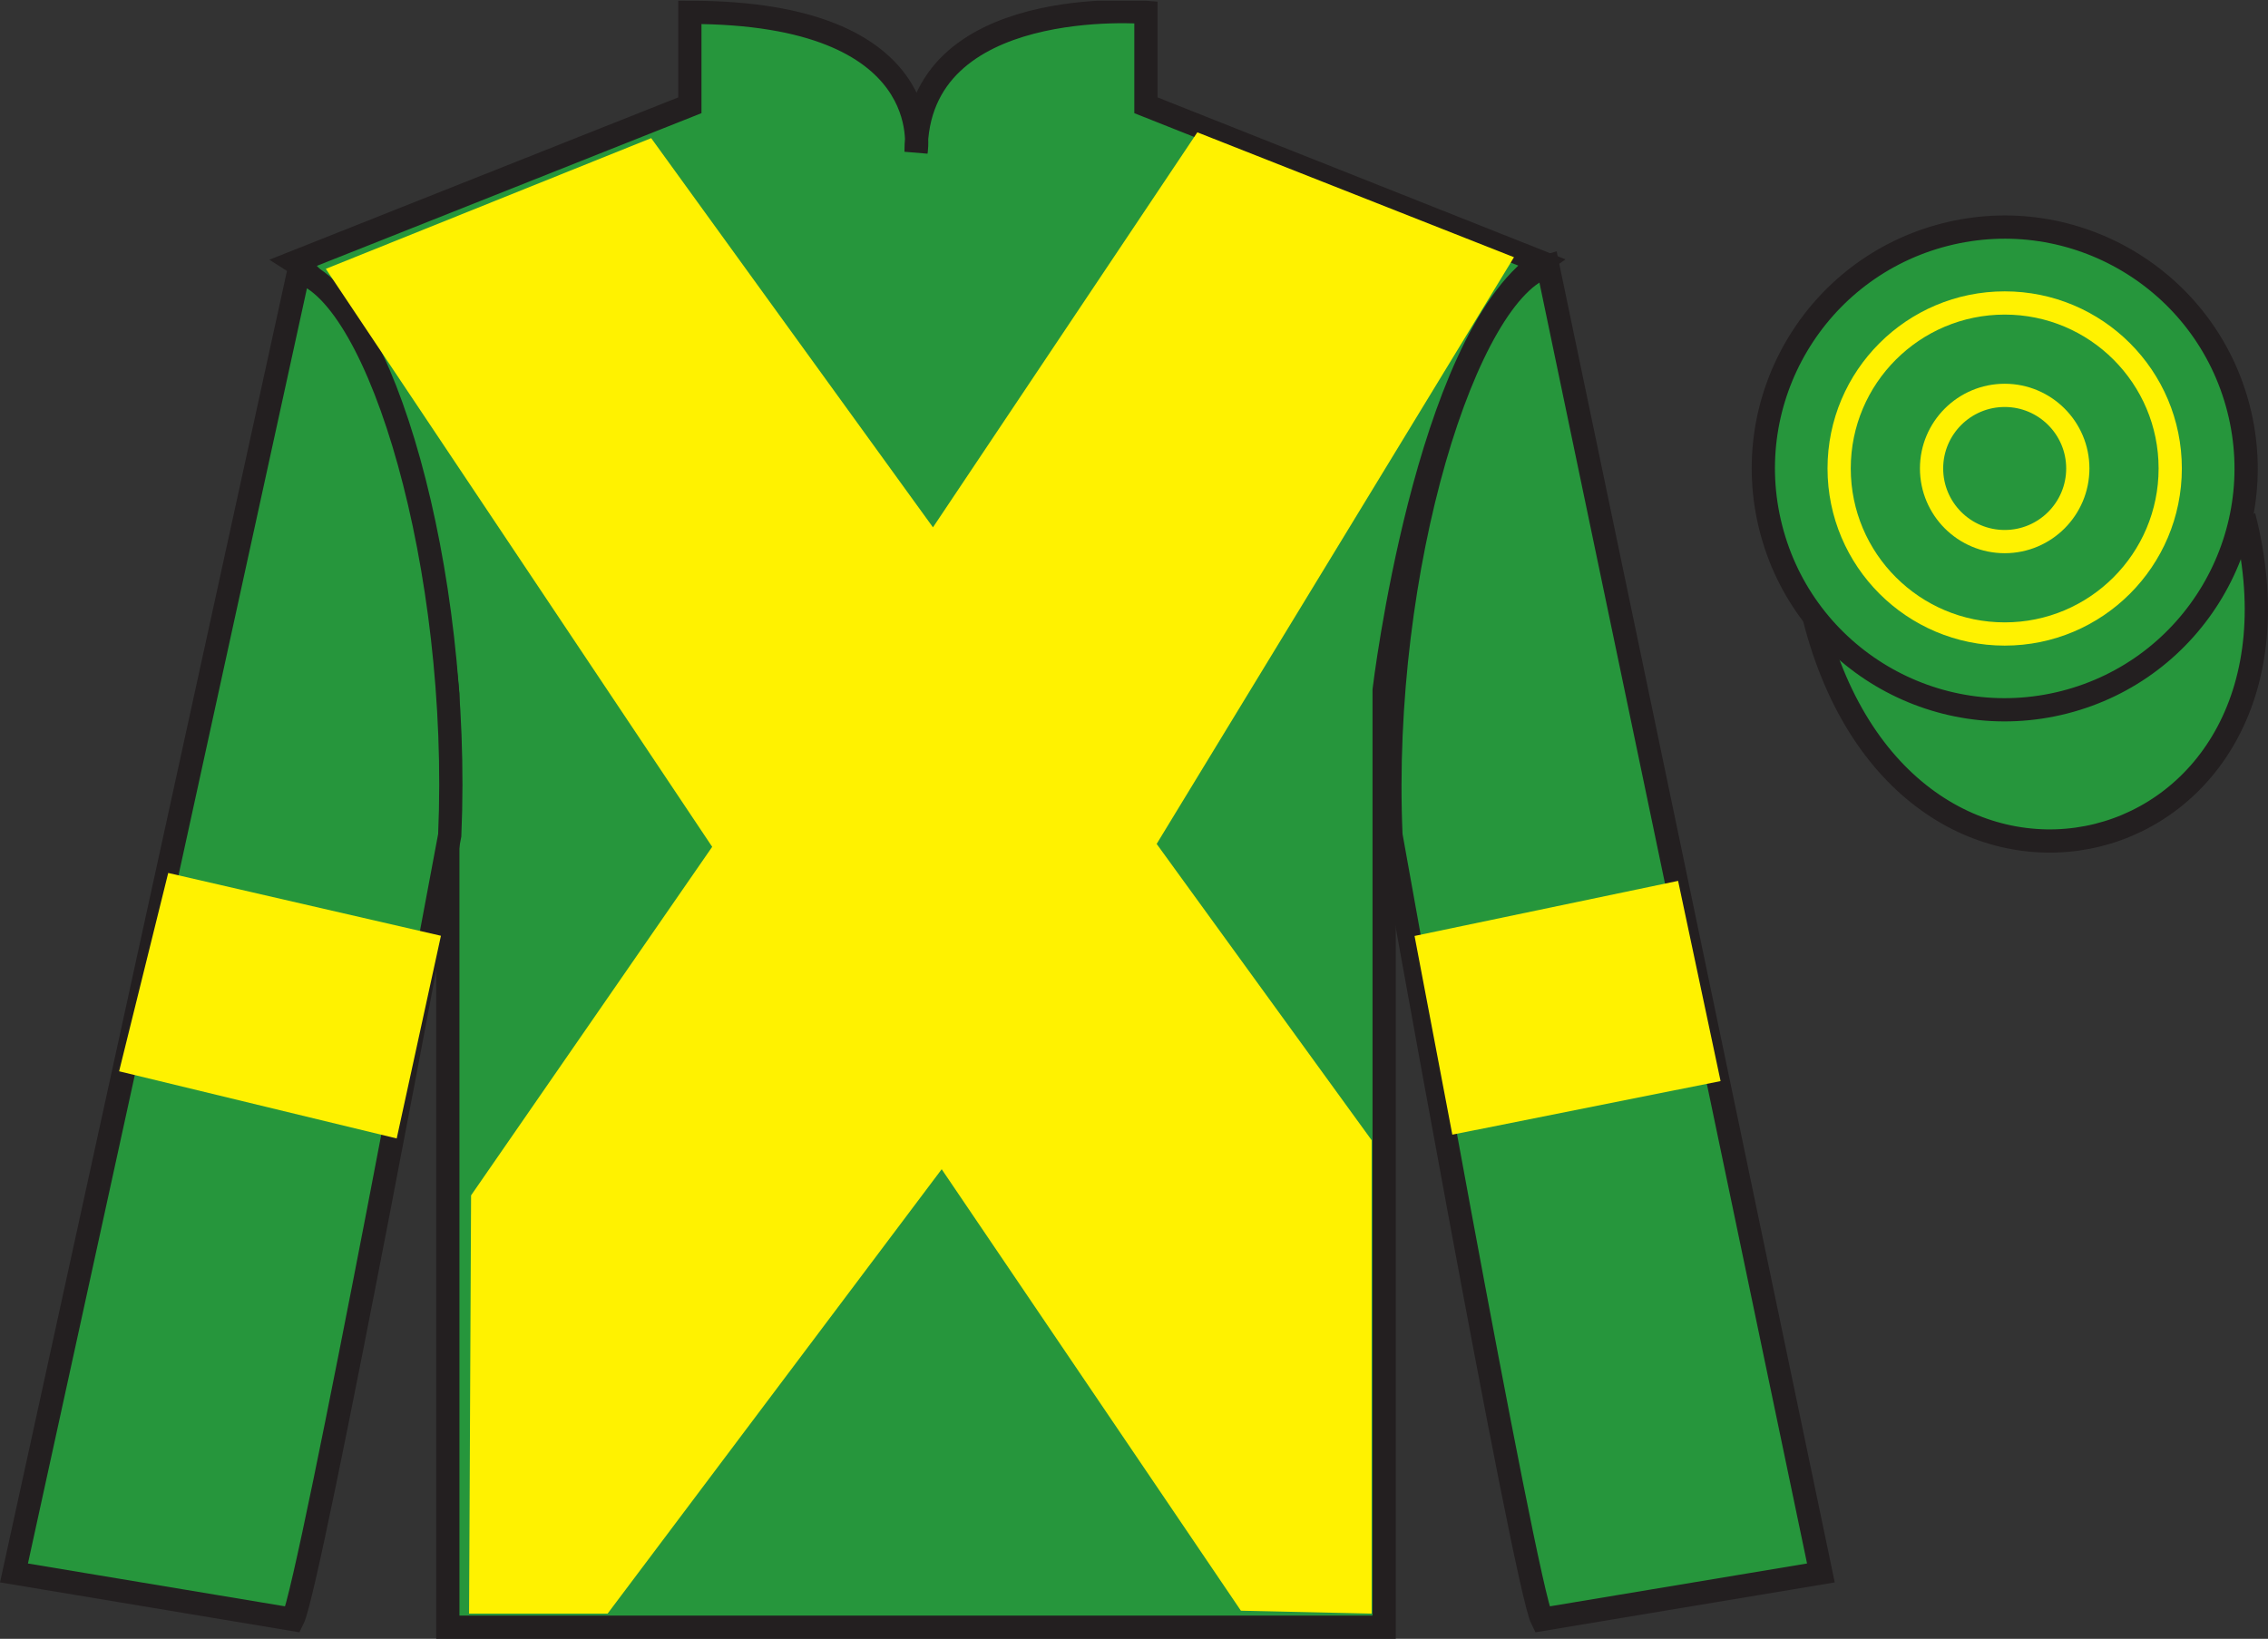
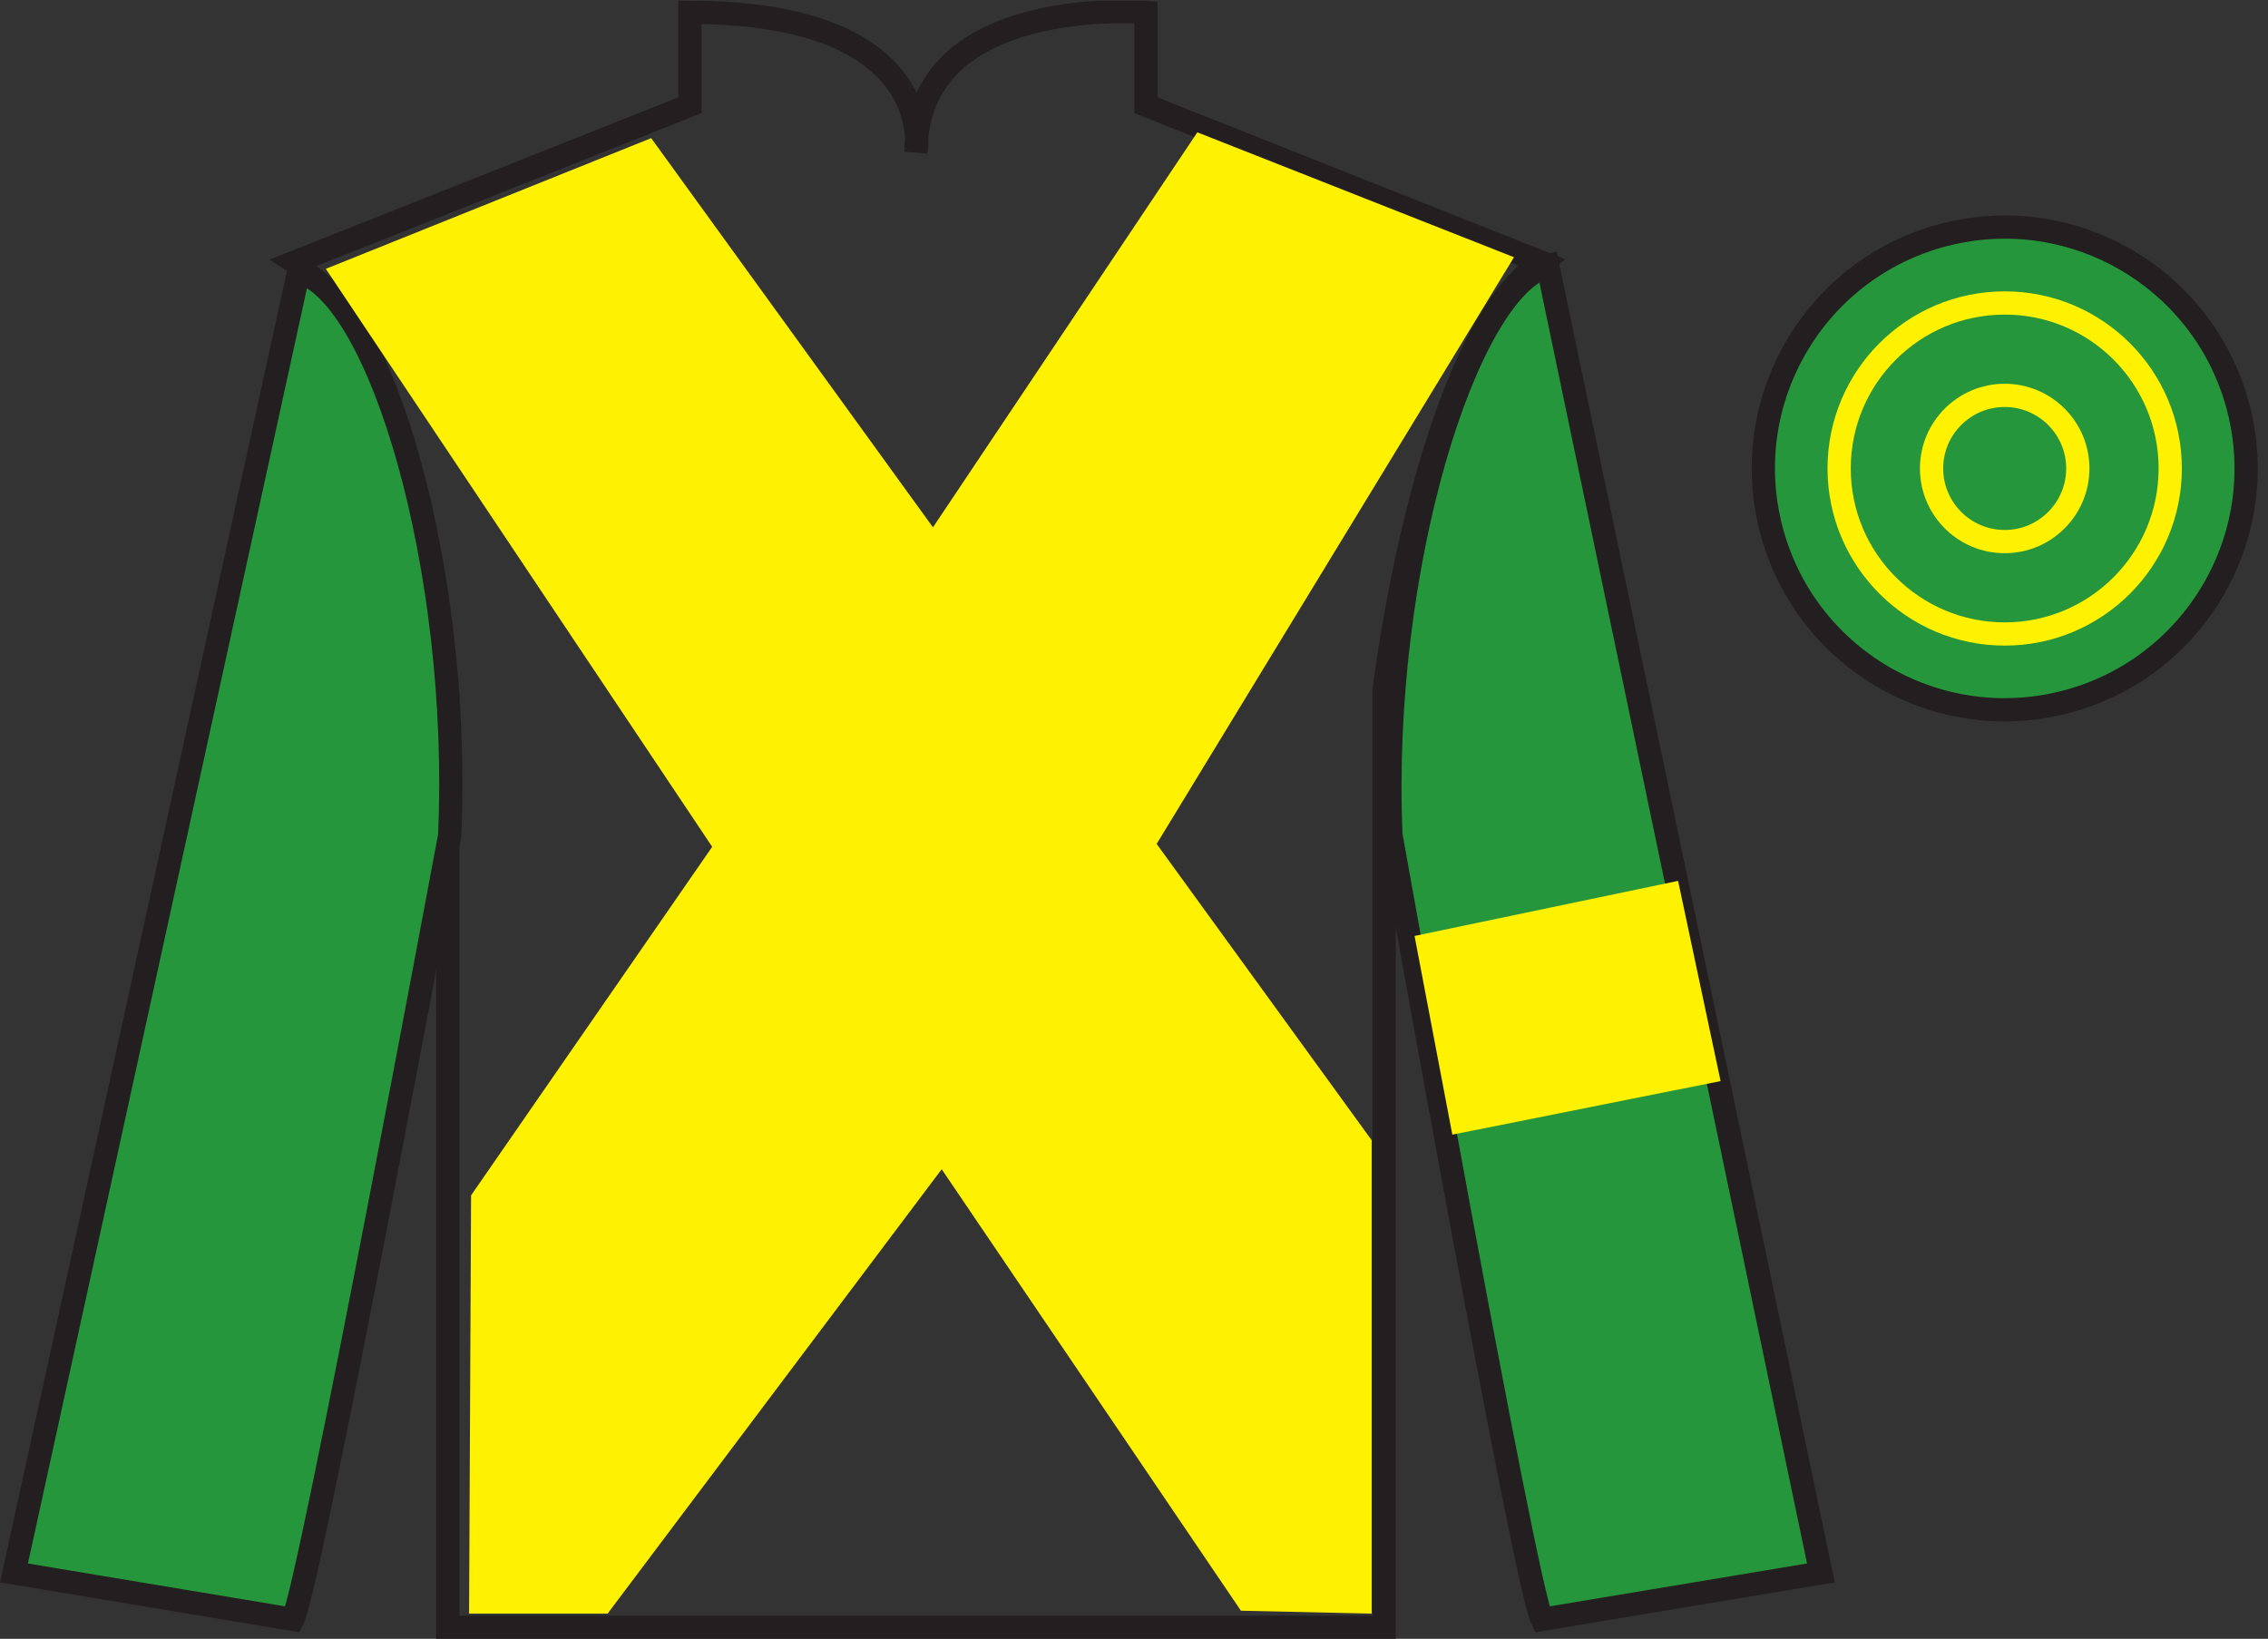
<svg xmlns="http://www.w3.org/2000/svg" width="97.59pt" height="70.53pt" viewBox="0 0 97.59 70.53" version="1.1">
  <rect x="0" y="0" width="97.59" height="70.53" fill="#333333" stroke="none" />
  <defs>
    <clipPath id="clip1">
      <path d="M 0 70.531 L 97.59 70.531 L 97.59 0.031 L 0 0.031 L 0 70.531 Z M 0 70.531 " />
    </clipPath>
  </defs>
  <g id="surface0">
    <g clip-path="url(#clip1)" clip-rule="nonzero">
-       <path style="fill-rule:nonzero;fill:rgb(15.229%,58.828%,23.485%);fill-opacity:1;stroke-width:10;stroke-linecap:butt;stroke-linejoin:miter;stroke:rgb(13.73%,12.16%,12.549%);stroke-opacity:1;stroke-miterlimit:4;" d="M 780.703 439.245 C 820.391 283.62 1004.336 331.198 965.547 483.191 " transform="matrix(0.1,0,0,-0.1,0,70.53)" />
-       <path style=" stroke:none;fill-rule:nonzero;fill:rgb(15.229%,58.828%,23.485%);fill-opacity:1;" d="M 12.684 11.281 C 12.684 11.281 17.77 14.531 19.27 29.863 C 19.27 29.863 19.27 44.863 19.27 70.031 L 59.559 70.031 L 59.559 29.695 C 59.559 29.695 61.352 14.695 66.309 11.281 L 49.309 4.531 L 49.309 0.531 C 49.309 0.531 39.418 -0.305 39.418 6.531 C 39.418 6.531 40.434 0.531 29.684 0.531 L 29.684 4.531 L 12.684 11.281 " />
      <path style="fill:none;stroke-width:10;stroke-linecap:butt;stroke-linejoin:miter;stroke:rgb(13.73%,12.16%,12.549%);stroke-opacity:1;stroke-miterlimit:4;" d="M 126.836 592.487 C 126.836 592.487 177.695 559.987 192.695 406.667 C 192.695 406.667 192.695 256.667 192.695 4.987 L 595.586 4.987 L 595.586 408.347 C 595.586 408.347 613.516 558.347 663.086 592.487 L 493.086 659.987 L 493.086 699.987 C 493.086 699.987 394.18 708.347 394.18 639.987 C 394.18 639.987 404.336 699.987 296.836 699.987 L 296.836 659.987 L 126.836 592.487 Z M 126.836 592.487 " transform="matrix(0.1,0,0,-0.1,0,70.53)" />
      <path style=" stroke:none;fill-rule:nonzero;fill:rgb(15.229%,58.828%,23.485%);fill-opacity:1;" d="M 12.602 69.695 C 13.352 68.195 19.352 35.945 19.352 35.945 C 19.852 24.445 16.352 12.695 12.852 11.695 L 0.602 67.695 L 12.602 69.695 " />
      <path style="fill:none;stroke-width:10;stroke-linecap:butt;stroke-linejoin:miter;stroke:rgb(13.73%,12.16%,12.549%);stroke-opacity:1;stroke-miterlimit:4;" d="M 126.016 8.347 C 133.516 23.347 193.516 345.847 193.516 345.847 C 198.516 460.847 163.516 578.347 128.516 588.347 L 6.016 28.347 L 126.016 8.347 Z M 126.016 8.347 " transform="matrix(0.1,0,0,-0.1,0,70.53)" />
      <path style=" stroke:none;fill-rule:nonzero;fill:rgb(15.229%,58.828%,23.485%);fill-opacity:1;" d="M 78.352 67.695 L 66.602 11.445 C 63.102 12.445 59.352 24.445 59.852 35.945 C 59.852 35.945 65.602 68.195 66.352 69.695 L 78.352 67.695 " />
      <path style="fill:none;stroke-width:10;stroke-linecap:butt;stroke-linejoin:miter;stroke:rgb(13.73%,12.16%,12.549%);stroke-opacity:1;stroke-miterlimit:4;" d="M 783.516 28.347 L 666.016 590.847 C 631.016 580.847 593.516 460.847 598.516 345.847 C 598.516 345.847 656.016 23.347 663.516 8.347 L 783.516 28.347 Z M 783.516 28.347 " transform="matrix(0.1,0,0,-0.1,0,70.53)" />
      <path style=" stroke:none;fill-rule:nonzero;fill:rgb(15.229%,58.828%,23.485%);fill-opacity:1;" d="M 88.828 30.223 C 94.387 28.805 97.742 23.148 96.324 17.594 C 94.906 12.035 89.25 8.68 83.691 10.098 C 78.137 11.516 74.781 17.172 76.199 22.727 C 77.613 28.285 83.27 31.641 88.828 30.223 " />
      <path style="fill:none;stroke-width:10;stroke-linecap:butt;stroke-linejoin:miter;stroke:rgb(13.73%,12.16%,12.549%);stroke-opacity:1;stroke-miterlimit:4;" d="M 888.281 403.073 C 943.867 417.253 977.422 473.816 963.242 529.362 C 949.062 584.948 892.5 618.503 836.914 604.323 C 781.367 590.144 747.812 533.581 761.992 478.034 C 776.133 422.448 832.695 388.894 888.281 403.073 Z M 888.281 403.073 " transform="matrix(0.1,0,0,-0.1,0,70.53)" />
      <path style=" stroke:none;fill-rule:nonzero;fill:rgb(100%,94.9%,0%);fill-opacity:1;" d="M 28.02 5.945 L 40.145 22.695 L 51.52 5.695 L 65.145 11.07 L 49.77 36.32 L 59.02 49.07 L 59.02 69.445 L 53.395 69.32 L 40.52 50.32 L 26.145 69.445 L 20.184 69.445 L 20.27 51.445 L 30.645 36.445 L 14.02 11.57 L 28.02 5.945 " />
-       <path style=" stroke:none;fill-rule:nonzero;fill:rgb(15.229%,58.828%,23.485%);fill-opacity:1;" d="M 86.262 27.285 C 90.195 27.285 93.383 24.094 93.383 20.16 C 93.383 16.227 90.195 13.039 86.262 13.039 C 82.328 13.039 79.137 16.227 79.137 20.16 C 79.137 24.094 82.328 27.285 86.262 27.285 " />
      <path style="fill:none;stroke-width:10;stroke-linecap:butt;stroke-linejoin:miter;stroke:rgb(100%,94.9%,0%);stroke-opacity:1;stroke-miterlimit:4;" d="M 862.617 432.448 C 901.953 432.448 933.828 464.363 933.828 503.698 C 933.828 543.034 901.953 574.909 862.617 574.909 C 823.281 574.909 791.367 543.034 791.367 503.698 C 791.367 464.363 823.281 432.448 862.617 432.448 Z M 862.617 432.448 " transform="matrix(0.1,0,0,-0.1,0,70.53)" />
-       <path style=" stroke:none;fill-rule:nonzero;fill:rgb(15.229%,58.828%,23.485%);fill-opacity:1;" d="M 86.262 23.309 C 87.996 23.309 89.406 21.898 89.406 20.16 C 89.406 18.426 87.996 17.016 86.262 17.016 C 84.523 17.016 83.113 18.426 83.113 20.16 C 83.113 21.898 84.523 23.309 86.262 23.309 " />
      <path style="fill:none;stroke-width:10;stroke-linecap:butt;stroke-linejoin:miter;stroke:rgb(100%,94.9%,0%);stroke-opacity:1;stroke-miterlimit:4;" d="M 862.617 472.214 C 879.961 472.214 894.062 486.316 894.062 503.698 C 894.062 521.042 879.961 535.144 862.617 535.144 C 845.234 535.144 831.133 521.042 831.133 503.698 C 831.133 486.316 845.234 472.214 862.617 472.214 Z M 862.617 472.214 " transform="matrix(0.1,0,0,-0.1,0,70.53)" />
-       <path style=" stroke:none;fill-rule:nonzero;fill:rgb(100%,94.9%,0%);fill-opacity:1;" d="M 17.07 48.996 L 18.973 40.273 L 7.238 37.57 L 5.125 46.105 L 17.07 48.996 " />
      <path style=" stroke:none;fill-rule:nonzero;fill:rgb(100%,94.9%,0%);fill-opacity:1;" d="M 62.492 48.832 L 60.867 40.281 L 72.207 37.91 L 74.035 46.527 L 62.492 48.832 " />
    </g>
  </g>
</svg>